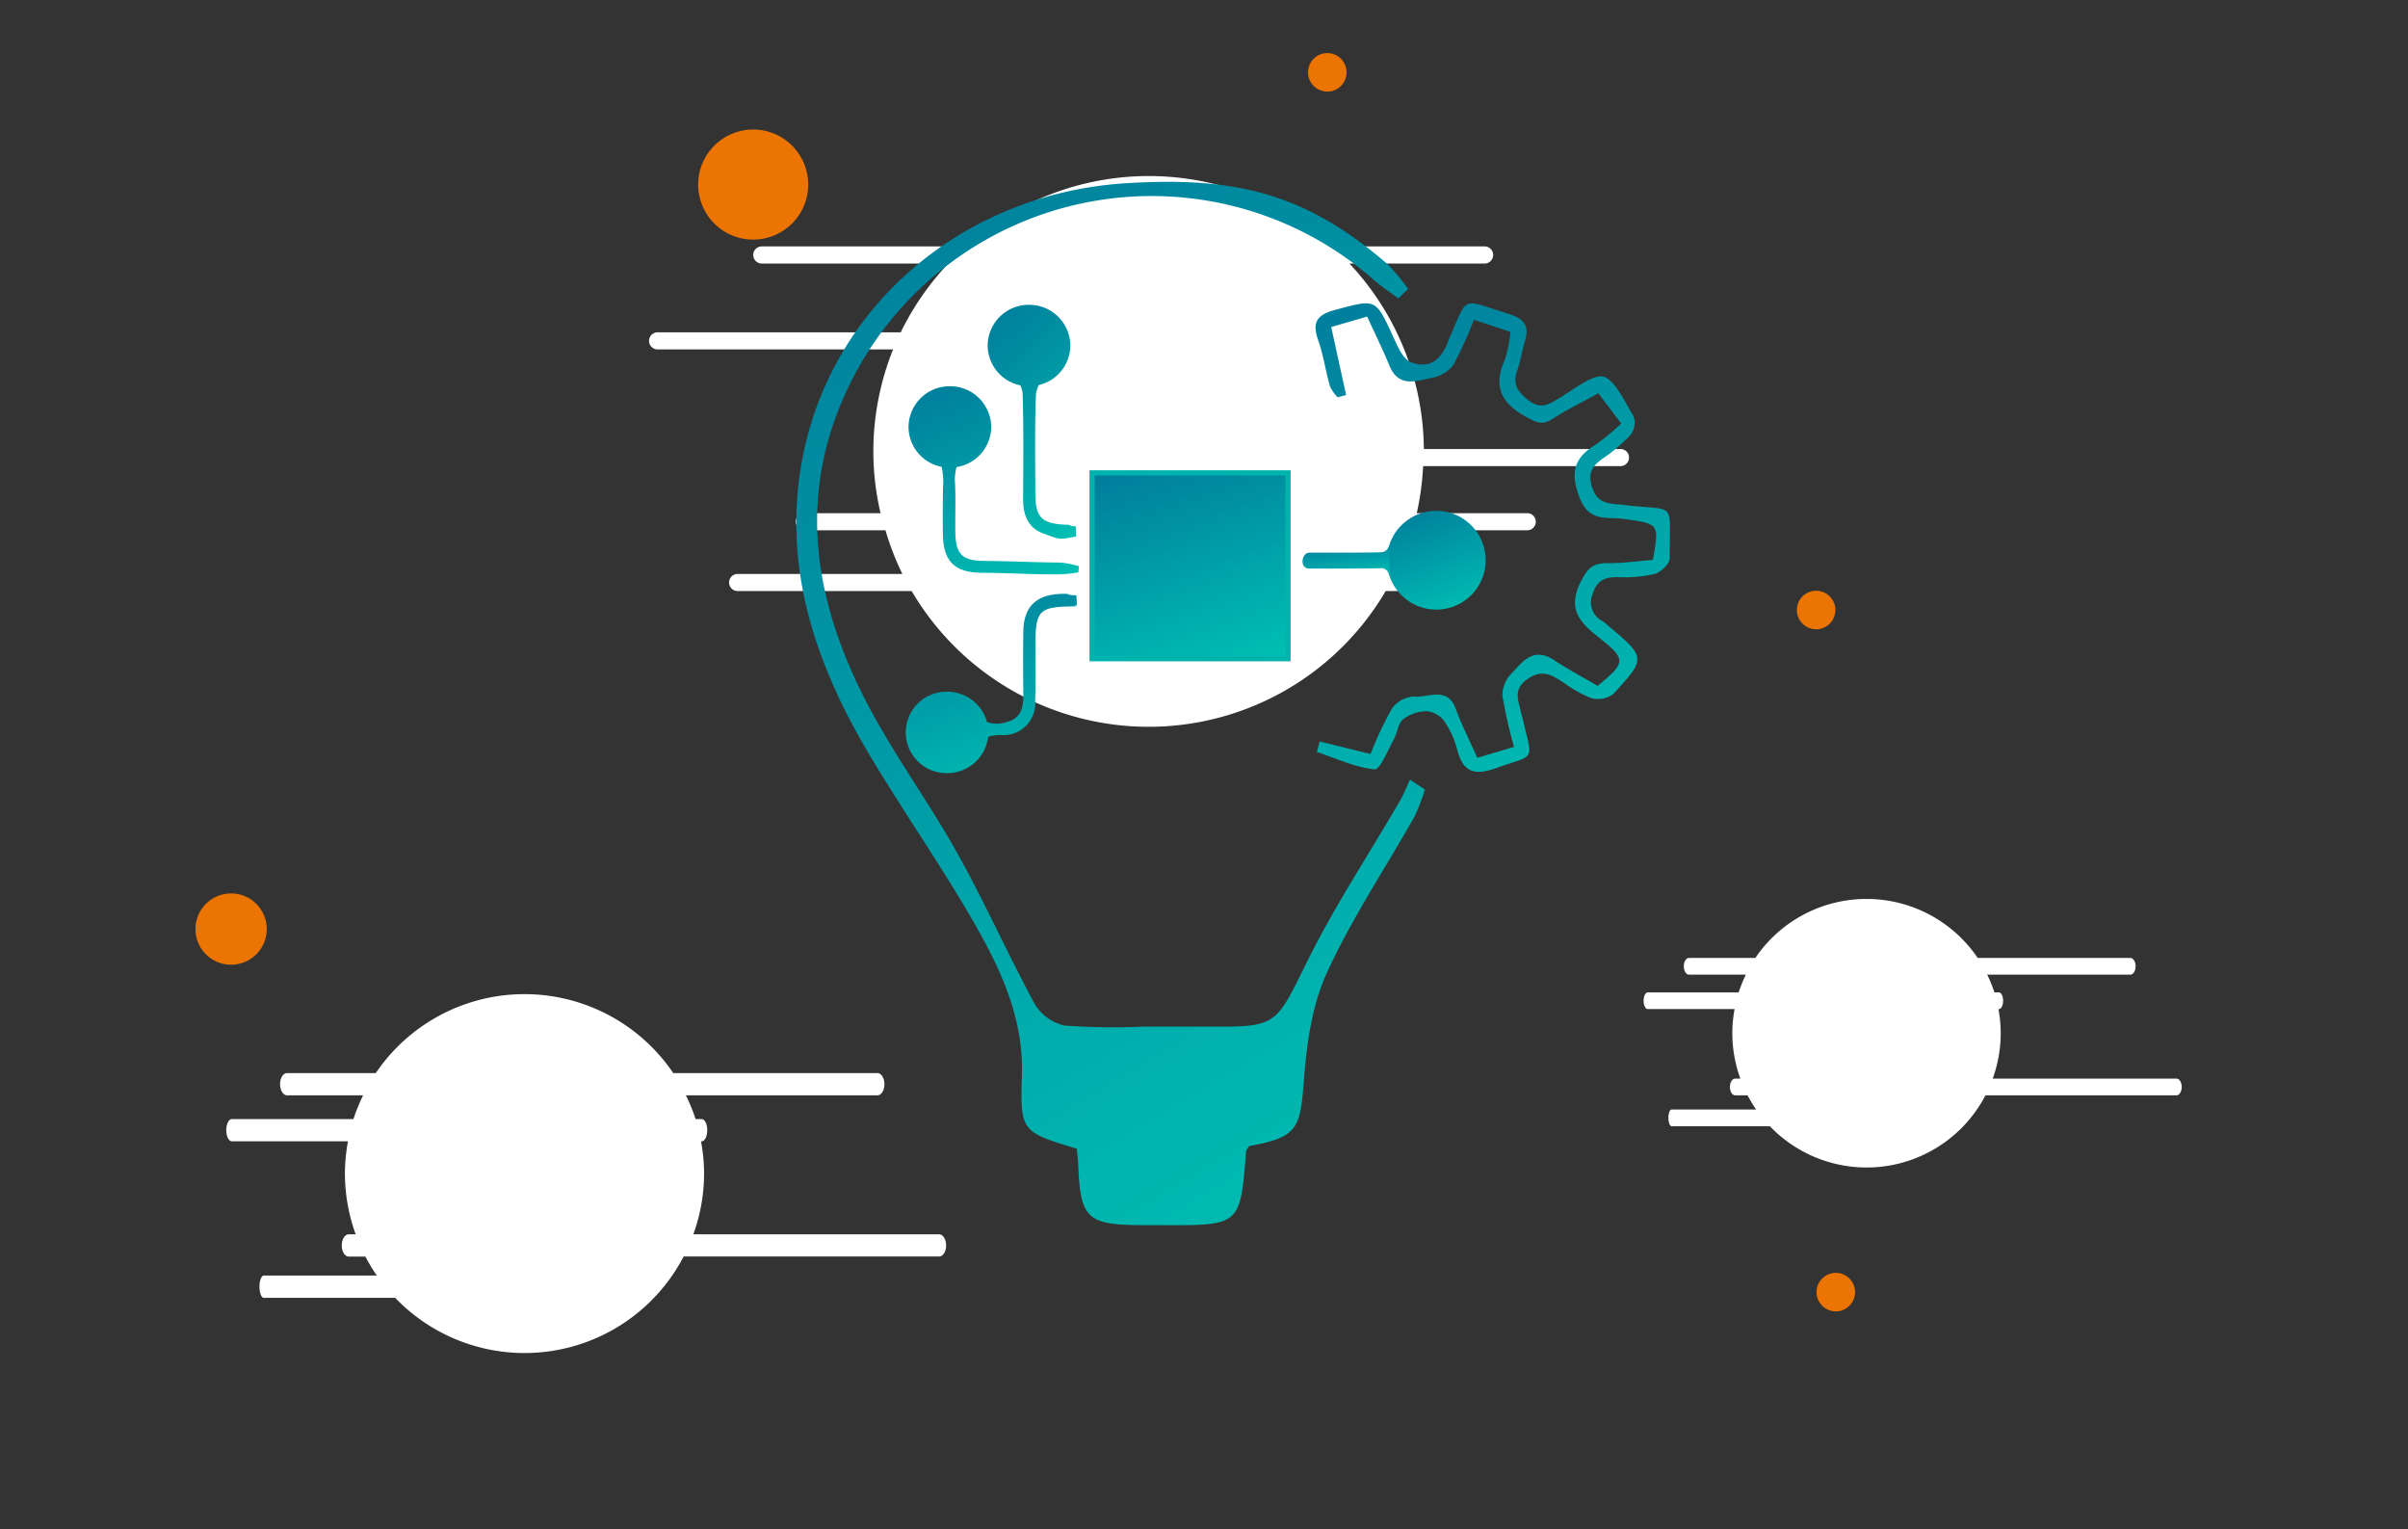
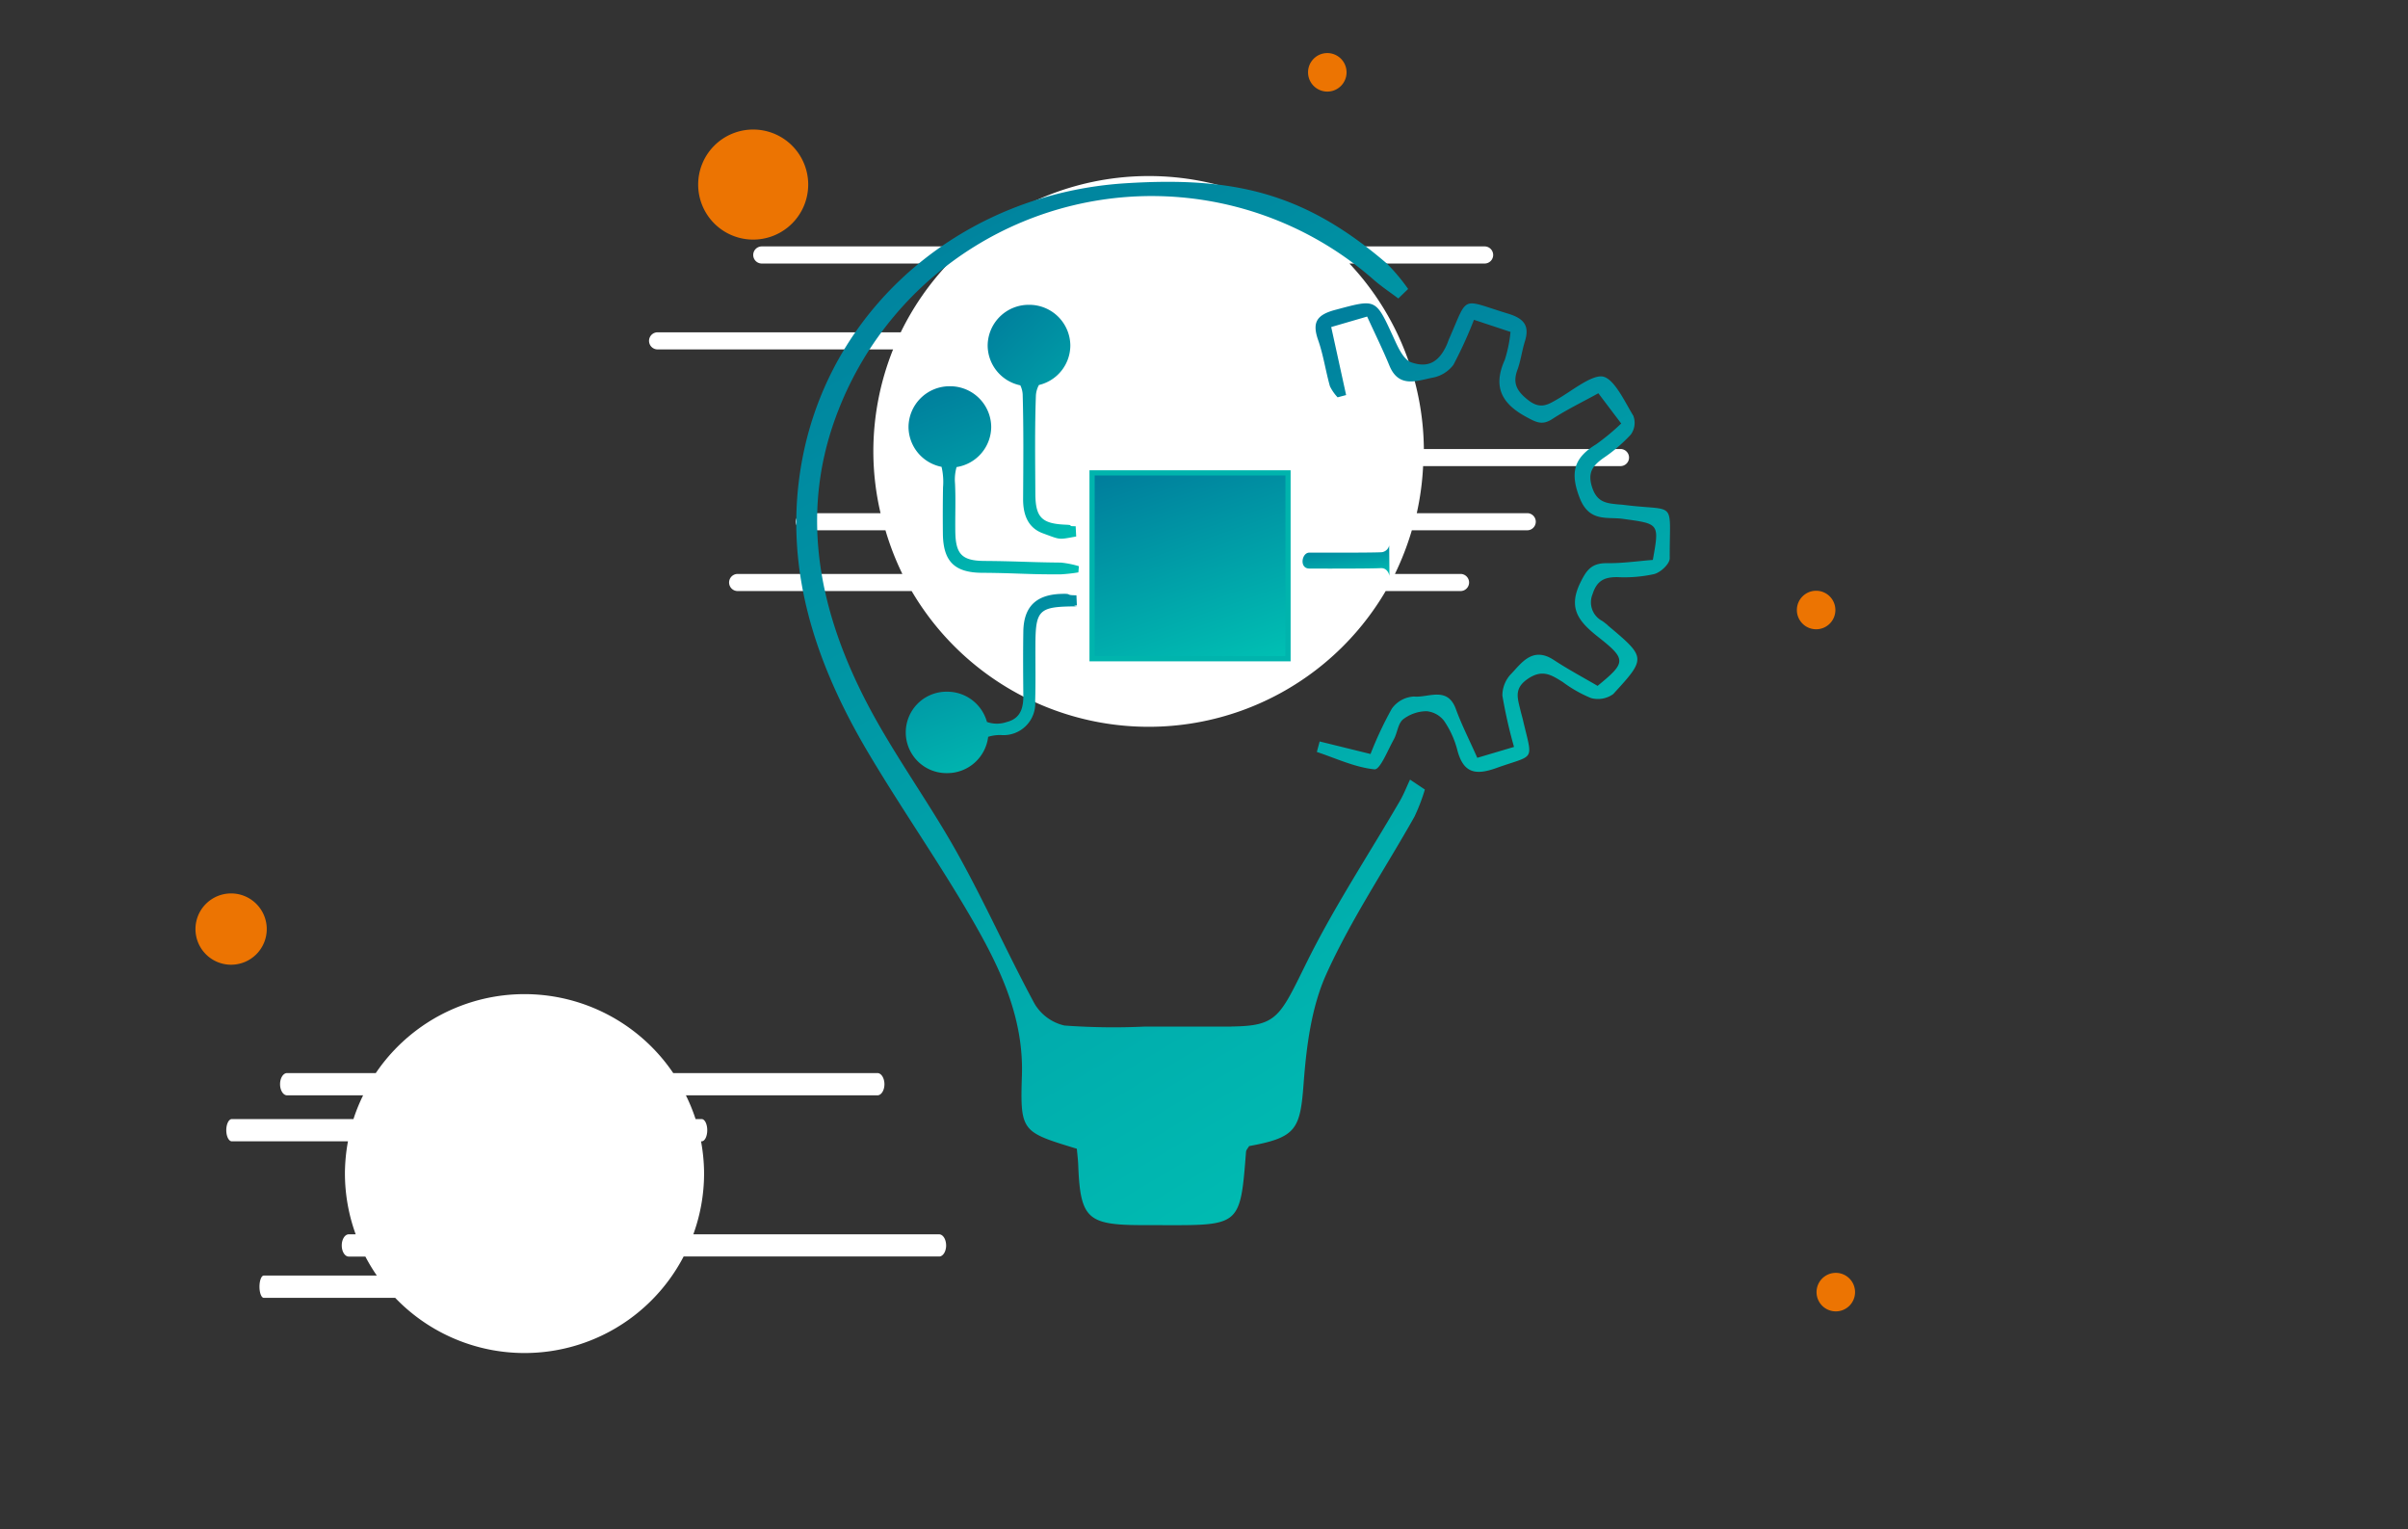
<svg xmlns="http://www.w3.org/2000/svg" width="281.435" height="178.678" viewBox="0 0 281.435 178.678">
  <rect x="0" y="0" width="281.435" height="178.678" fill="#333333" stroke="none" />
  <defs>
    <linearGradient id="linear-gradient" x1="0.271" y1="-0.3" x2="0.767" y2="1.056" gradientUnits="objectBoundingBox">
      <stop offset="0" stop-color="#007298" />
      <stop offset="1" stop-color="#00bfb3" />
    </linearGradient>
    <clipPath id="clip-path">
      <rect id="Rectangle_83" data-name="Rectangle 83" width="137.028" height="65.483" fill="#fff" />
    </clipPath>
    <clipPath id="clip-path-2">
      <rect id="Rectangle_82" data-name="Rectangle 82" width="115.786" height="54.885" fill="#fff" />
    </clipPath>
    <clipPath id="clip-path-3">
      <rect id="Rectangle_81" data-name="Rectangle 81" width="167.432" height="87.865" fill="#fff" />
    </clipPath>
    <clipPath id="clip-path-4">
      <path id="Tracé_475" data-name="Tracé 475" d="M0,88.783H180.832V-47.551H0Z" transform="translate(0 47.551)" fill="url(#linear-gradient)" />
    </clipPath>
  </defs>
  <g id="Groupe_1839" data-name="Groupe 1839" transform="translate(-741.675 -257)">
    <g id="Groupe_1758" data-name="Groupe 1758" transform="translate(-3)">
      <g id="Groupe_1753" data-name="Groupe 1753" transform="translate(166 3)">
        <g id="Groupe_1745" data-name="Groupe 1745" transform="translate(578.675 254)">
          <g id="Groupe_411" data-name="Groupe 411" transform="translate(81.599 15.136)">
            <path id="Tracé_436" data-name="Tracé 436" d="M3.737,7.473a6.43,6.43,0,1,0-6.43-6.43,6.431,6.431,0,0,0,6.43,6.43" transform="translate(2.693 5.386)" fill="#ec7402" />
          </g>
          <g id="Groupe_412" data-name="Groupe 412" transform="translate(22.846 104.387)">
            <path id="Tracé_437" data-name="Tracé 437" d="M2.747,5.5A4.165,4.165,0,1,0-1.417,1.332,4.164,4.164,0,0,0,2.747,5.5" transform="translate(1.417 2.835)" fill="#ec7402" />
          </g>
          <g id="Groupe_413" data-name="Groupe 413" transform="translate(0 113.196)">
            <g id="Groupe_225" data-name="Groupe 225">
              <g id="Groupe_224" data-name="Groupe 224" clip-path="url(#clip-path)">
                <g id="Groupe_223" data-name="Groupe 223" transform="translate(26.447 2.939)">
                  <path id="Tracé_435" data-name="Tracé 435" d="M55.5,19.388c0-.72-.367-1.3-.817-1.3H25.955a20.888,20.888,0,0,0,1.258-7.1,21.207,21.207,0,0,0-.356-3.767h.073c.361,0,.652-.585.652-1.3s-.291-1.3-.652-1.3h-.711a21.017,21.017,0,0,0-1.131-2.774H47.474c.45,0,.817-.585.817-1.3s-.367-1.3-.817-1.3H23.607a20.989,20.989,0,0,0-34.764,0h-10.37c-.453,0-.817.585-.817,1.3s.364,1.3.817,1.3h8.889a20.611,20.611,0,0,0-1.128,2.774H-27.981c-.359,0-.649.585-.649,1.3s.291,1.3.649,1.3h13.573a21.208,21.208,0,0,0-.356,3.767,20.888,20.888,0,0,0,1.258,7.1h-.811c-.453,0-.817.585-.817,1.3s.364,1.3.817,1.3h1.945a20.855,20.855,0,0,0,1.337,2.219H-24.251c-.273,0-.5.585-.5,1.3s.223,1.3.5,1.3h15.36a20.956,20.956,0,0,0,33.712-4.828H54.686c.45,0,.817-.585.817-1.3" transform="translate(28.63 10.001)" fill="#fff" />
                </g>
              </g>
            </g>
          </g>
          <g id="Groupe_414" data-name="Groupe 414" transform="translate(165.649 102.099)">
            <g id="Groupe_221" data-name="Groupe 221">
              <g id="Groupe_220" data-name="Groupe 220" clip-path="url(#clip-path-2)">
                <g id="Groupe_219" data-name="Groupe 219" transform="translate(26.446 2.939)">
-                   <path id="Tracé_434" data-name="Tracé 434" d="M41.49,14.493c0-.538-.273-.976-.611-.976H19.4a15.648,15.648,0,0,0,.937-5.307,15.93,15.93,0,0,0-.264-2.818h.056c.267,0,.488-.435.488-.973s-.22-.976-.488-.976H19.6a15.581,15.581,0,0,0-.846-2.075H35.49c.335,0,.611-.438.611-.976s-.276-.976-.611-.976H17.646a15.691,15.691,0,0,0-25.986,0h-7.752c-.338,0-.608.438-.608.976s.27.976.608.976h6.644a15.969,15.969,0,0,0-.843,2.075H-20.914c-.27,0-.488.435-.488.976s.217.973.488.973h10.147a15.66,15.66,0,0,0-.267,2.818,15.65,15.65,0,0,0,.94,5.307H-10.7c-.338,0-.611.438-.611.976s.273.976.611.976h1.452a16.018,16.018,0,0,0,1,1.657h-9.883c-.2,0-.37.438-.37.976s.168.976.37.976H-6.644a15.663,15.663,0,0,0,25.2-3.609H40.879c.338,0,.611-.438.611-.976" transform="translate(21.402 7.476)" fill="#fff" />
-                 </g>
+                   </g>
              </g>
            </g>
          </g>
          <g id="Groupe_415" data-name="Groupe 415" transform="translate(49.408 0)" style="isolation: isolate">
            <g id="Groupe_217" data-name="Groupe 217">
              <g id="Groupe_216" data-name="Groupe 216" clip-path="url(#clip-path-3)">
                <g id="Groupe_215" data-name="Groupe 215" transform="translate(26.449 20.57)">
                  <path id="Tracé_433" data-name="Tracé 433" d="M75.56,21.7a1,1,0,0,0-1-1H51.581a32.037,32.037,0,0,0-8.7-21.672h15.8a1,1,0,0,0,1-1,1,1,0,0,0-1-1H40.84a31.969,31.969,0,0,0-42.807,0H-25.8a1,1,0,0,0-1,1,1,1,0,0,0,1,1H-4A32.306,32.306,0,0,0-9.56,7.064H-37.977a1,1,0,0,0-1,1,1,1,0,0,0,1,1h27.523a32.074,32.074,0,0,0-2.307,11.919,31.7,31.7,0,0,0,.843,7.214h-8.907a1,1,0,0,0-1,1,1,1,0,0,0,1,1h9.48a32.79,32.79,0,0,0,1.975,5.1H-28.62a1,1,0,0,0-1,1,1,1,0,0,0,1,1H-8.282a32.119,32.119,0,0,0,55.4,0h8.748a1,1,0,0,0,0-2H48.2a32.79,32.79,0,0,0,1.975-5.1H63.661a1,1,0,0,0,0-2H50.752a32.2,32.2,0,0,0,.741-5.5H74.561a1,1,0,0,0,1-1" transform="translate(38.976 11.194)" fill="#fff" />
                </g>
              </g>
            </g>
          </g>
          <g id="Groupe_416" data-name="Groupe 416" transform="translate(212.313 148.728)">
            <path id="Tracé_441" data-name="Tracé 441" d="M1.483,2.968A2.25,2.25,0,1,1,3.731.72,2.248,2.248,0,0,1,1.483,2.968" transform="translate(0.765 1.531)" fill="#ec7402" />
          </g>
          <g id="Groupe_417" data-name="Groupe 417" transform="translate(210.014 69.028)">
            <path id="Tracé_441-2" data-name="Tracé 441" d="M1.483,2.968A2.25,2.25,0,1,1,3.731.72,2.248,2.248,0,0,1,1.483,2.968" transform="translate(0.765 1.531)" fill="#ec7402" />
          </g>
          <g id="Groupe_418" data-name="Groupe 418" transform="translate(152.883 6.202)">
            <path id="Tracé_439" data-name="Tracé 439" d="M1.483,2.968A2.25,2.25,0,1,1,3.731.72,2.248,2.248,0,0,1,1.483,2.968" transform="translate(0.765 1.531)" fill="#ec7402" />
          </g>
        </g>
      </g>
      <g id="Groupe_1756" data-name="Groupe 1756" transform="translate(-48 -31.754)">
        <g id="Groupe_1755" data-name="Groupe 1755" transform="translate(898.531 324.205)">
          <g id="Groupe_279" data-name="Groupe 279" transform="translate(47.902 0)">
            <path id="Tracé_466" data-name="Tracé 466" d="M22.239,24.49c-.206-.175-.421-.347-.642-.5a2.455,2.455,0,0,1-1.138-3.122c.5-1.586,1.373-2.013,2.907-2a16.2,16.2,0,0,0,4.315-.361c.757-.209,1.806-1.193,1.8-1.849-.032-7,.923-5.422-5.456-6.242-.178-.023-.361-.026-.542-.043-1.356-.135-2.477-.218-3.056-1.953-.591-1.763.052-2.563,1.293-3.461A18.227,18.227,0,0,0,24.94,2.2a2.326,2.326,0,0,0,.284-2.19c-1.015-1.649-2.325-4.57-3.75-4.6C20.117-4.608,18-2.865,16.318-1.9c-1.09.628-1.961,1.184-3.36.1-1.37-1.067-1.855-2-1.279-3.549.39-1.061.525-2.213.866-3.3.556-1.769.011-2.672-1.935-3.263-5.642-1.72-4.622-2.259-6.921,2.95-.1.241-.181.5-.29.731-1.018,2.236-2.423,2.6-4.129,2-.958-.333-1.617-1.915-2.136-3.045-2.059-4.467-1.978-4.352-6.749-3.082-2.185.585-2.712,1.468-2,3.515.616,1.749.874,3.6,1.379,5.4a5.134,5.134,0,0,0,.9,1.3c.333-.089.665-.175.995-.264-.573-2.621-1.15-5.244-1.743-7.948l4.2-1.224c.926,2.024,1.832,3.859,2.606,5.74,1.13,2.755,3.386,1.689,5.2,1.37A3.974,3.974,0,0,0,4.2-5.939,50.076,50.076,0,0,0,6.6-11.2l4.272,1.416a15.617,15.617,0,0,1-.665,3.254C8.864-3.55,9.655-1.512,12.671.125c1.173.634,1.878,1.055,3.088.267,1.686-1.1,3.527-1.987,5.379-3.01C22.084-1.366,22.884-.308,23.81.917a26.179,26.179,0,0,1-2.93,2.431c-2.532,1.545-3.105,3.22-1.932,6.245,1.115,2.89,3.205,2.208,5.04,2.463,4.278.593,4.292.493,3.518,4.8-1.735.135-3.524.4-5.31.381C20.358,17.207,19.765,18,19,19.581c-1.442,3-.089,4.542,2.182,6.328,3.28,2.583,3.174,2.953-.132,5.665-1.692-.992-3.455-1.932-5.115-3.025-2.543-1.674-3.859.482-5.055,1.692a3.653,3.653,0,0,0-.958,2.466,56.926,56.926,0,0,0,1.359,6c-1.588.47-2.916.866-4.292,1.273-.935-2.107-1.832-3.859-2.5-5.691-.989-2.724-3.243-1.3-4.9-1.471a3.376,3.376,0,0,0-2.592,1.425,42.98,42.98,0,0,0-2.486,5.29l-5.944-1.465c-.112.41-.221.817-.33,1.227,2.239.743,4.453,1.8,6.735,2.03.654.066,1.551-2.228,2.254-3.486.424-.76.479-1.838,1.084-2.351a4.571,4.571,0,0,1,2.735-.955,2.913,2.913,0,0,1,2.059,1.124,10.816,10.816,0,0,1,1.545,3.392c.677,2.6,1.99,3.048,4.533,2.136,4.61-1.651,4.309-.668,3.16-5.559-.1-.43-.229-.857-.33-1.284-.31-1.342-.763-2.471.883-3.59,1.709-1.164,2.767-.447,4.077.367a15.222,15.222,0,0,0,3.306,1.878,3.062,3.062,0,0,0,2.595-.464c3.888-4.226,3.842-4.266-.645-8.037" transform="translate(11.911 13.116)" fill="url(#linear-gradient)" />
          </g>
          <g id="Groupe_280" data-name="Groupe 280" transform="translate(0 33.936)">
            <path id="Tracé_467" data-name="Tracé 467" d="M3.146,13.641A4.807,4.807,0,0,0,7.949,9.4a4.719,4.719,0,0,1,1.482-.209,3.708,3.708,0,0,0,4.014-3.965c.066-2.185.02-4.372.029-6.557.011-4.1.419-4.478,4.616-4.51.929-.006-.7-.014.229-.118q-.026-.585-.052-1.178c-1.451,0-.356-.215-1.806-.163-2.924.1-4.349,1.511-4.4,4.375-.04,2.486-.026,4.972,0,7.463.014,1.474-.307,2.729-1.973,3.142a3.485,3.485,0,0,1-2.279-.017A4.814,4.814,0,0,0,3.146,4.128a4.757,4.757,0,1,0,0,9.513" transform="translate(1.685 7.306)" fill="url(#linear-gradient)" />
          </g>
          <g id="Groupe_281" data-name="Groupe 281" transform="translate(9.577 0.165)">
            <path id="Tracé_468" data-name="Tracé 468" d="M2.485,6.126A2.774,2.774,0,0,1,2.76,7.161c.118,4.074.077,8.148.052,12.223C2.8,21.2,3.348,22.77,5.131,23.42c2.122.777,1.758.751,3.885.37-.023-.4-.04-.8-.063-1.2-1.247,0,.054-.129-1.19-.181-2.773-.118-3.5-.857-3.521-3.587-.017-3.851-.077-7.7.066-11.543a2.936,2.936,0,0,1,.353-1.19,4.766,4.766,0,0,0,3.67-4.613A4.794,4.794,0,0,0,3.5-3.281,4.794,4.794,0,0,0-1.331,1.476a4.779,4.779,0,0,0,3.816,4.65" transform="translate(1.331 3.281)" fill="url(#linear-gradient)" />
          </g>
          <g id="Groupe_282" data-name="Groupe 282" transform="translate(0.327 9.68)">
            <path id="Tracé_469" data-name="Tracé 469" d="M2.515,6.132a7.7,7.7,0,0,1,.172,2.391Q2.64,11.237,2.67,13.95c.037,3.228,1.359,4.547,4.59,4.564,3.908.023,5.258.2,9.166.181a19.039,19.039,0,0,0,2.079-.229l.063-.725a11.345,11.345,0,0,0-2.1-.421c-3.83-.037-5.109-.163-8.937-.192-2.623-.017-3.366-.78-3.409-3.395-.029-1.887.057-3.773-.034-5.657A5.307,5.307,0,0,1,4.27,6.16,4.782,4.782,0,0,0,8.318,1.47,4.8,4.8,0,0,0,3.484-3.284,4.8,4.8,0,0,0-1.347,1.47,4.775,4.775,0,0,0,2.515,6.132" transform="translate(1.347 3.284)" fill="url(#linear-gradient)" />
          </g>
        </g>
        <path id="Tracé_471" data-name="Tracé 471" d="M49.931-13.974h-22.9V-35.69h22.9Z" transform="translate(893.281 379.697)" stroke="#00b4ad" stroke-width="0.608" fill="url(#linear-gradient)" />
        <g id="Groupe_287" data-name="Groupe 287" transform="translate(842.816 310)" clip-path="url(#clip-path-4)">
          <g id="Groupe_284" data-name="Groupe 284" transform="translate(42.924 0)">
            <path id="Tracé_472" data-name="Tracé 472" d="M45.823,8.875c.381-.373.766-.743,1.147-1.11A22.806,22.806,0,0,0,44.487,4.8C34.793-3.531,26.561-5.378,13.952-4.586-4.854-3.411-20.388,9.592-23.825,27.568c-2.388,12.492,1.442,23.9,7.8,34.566C-12.1,68.732-7.661,75.045-3.836,81.7c3.177,5.525,5.88,11.265,5.665,17.962-.215,6.592-.02,6.6,6.419,8.564.054.614.138,1.253.163,1.9.238,6.184,1.052,6.984,7.162,7.022.923.006,1.846,0,2.77.006,9.011.026,9.008.026,9.679-8.57.02-.229.235-.444.361-.668,5.542-1.018,5.972-1.958,6.376-7.391.327-4.312.906-8.868,2.666-12.747,2.881-6.354,6.835-12.237,10.281-18.35a22,22,0,0,0,1.219-3.174c-.576-.384-1.155-.774-1.735-1.161-.387.82-.717,1.68-1.17,2.466-3.656,6.293-7.7,12.4-10.912,18.9-3.16,6.391-3.429,7.423-8.814,7.483v.009H16.205a78.622,78.622,0,0,1-9.4-.123,5.47,5.47,0,0,1-3.5-2.552C.158,85.453-2.528,79.392-5.757,73.62c-3.486-6.239-7.824-12.042-11.01-18.415-5.35-10.691-7.4-21.925-2.767-33.494A39.305,39.305,0,0,1,42.981,6.722c.892.774,1.889,1.436,2.841,2.153" transform="translate(24.542 4.753)" fill="url(#linear-gradient)" />
          </g>
          <g id="Groupe_285" data-name="Groupe 285" transform="translate(111.957 38.439)">
-             <path id="Tracé_473" data-name="Tracé 473" d="M7.515,3.759A5.77,5.77,0,1,0,1.744,9.53,5.772,5.772,0,0,0,7.515,3.759" transform="translate(4.025 2.013)" fill="url(#linear-gradient)" />
-           </g>
+             </g>
          <g id="Groupe_286" data-name="Groupe 286" transform="translate(102.097 42.483)">
            <path id="Tracé_474" data-name="Tracé 474" d="M.513,1.763c.528,0,7.108.02,8.349-.052.854-.046,1.018.9,1.018.9L9.848-.944a1.012,1.012,0,0,1-.969.8C7.566-.078.926-.1.513-.1c-.9,0-1.193,1.858,0,1.858" transform="translate(0.275 0.944)" fill="url(#linear-gradient)" />
          </g>
        </g>
      </g>
    </g>
  </g>
</svg>